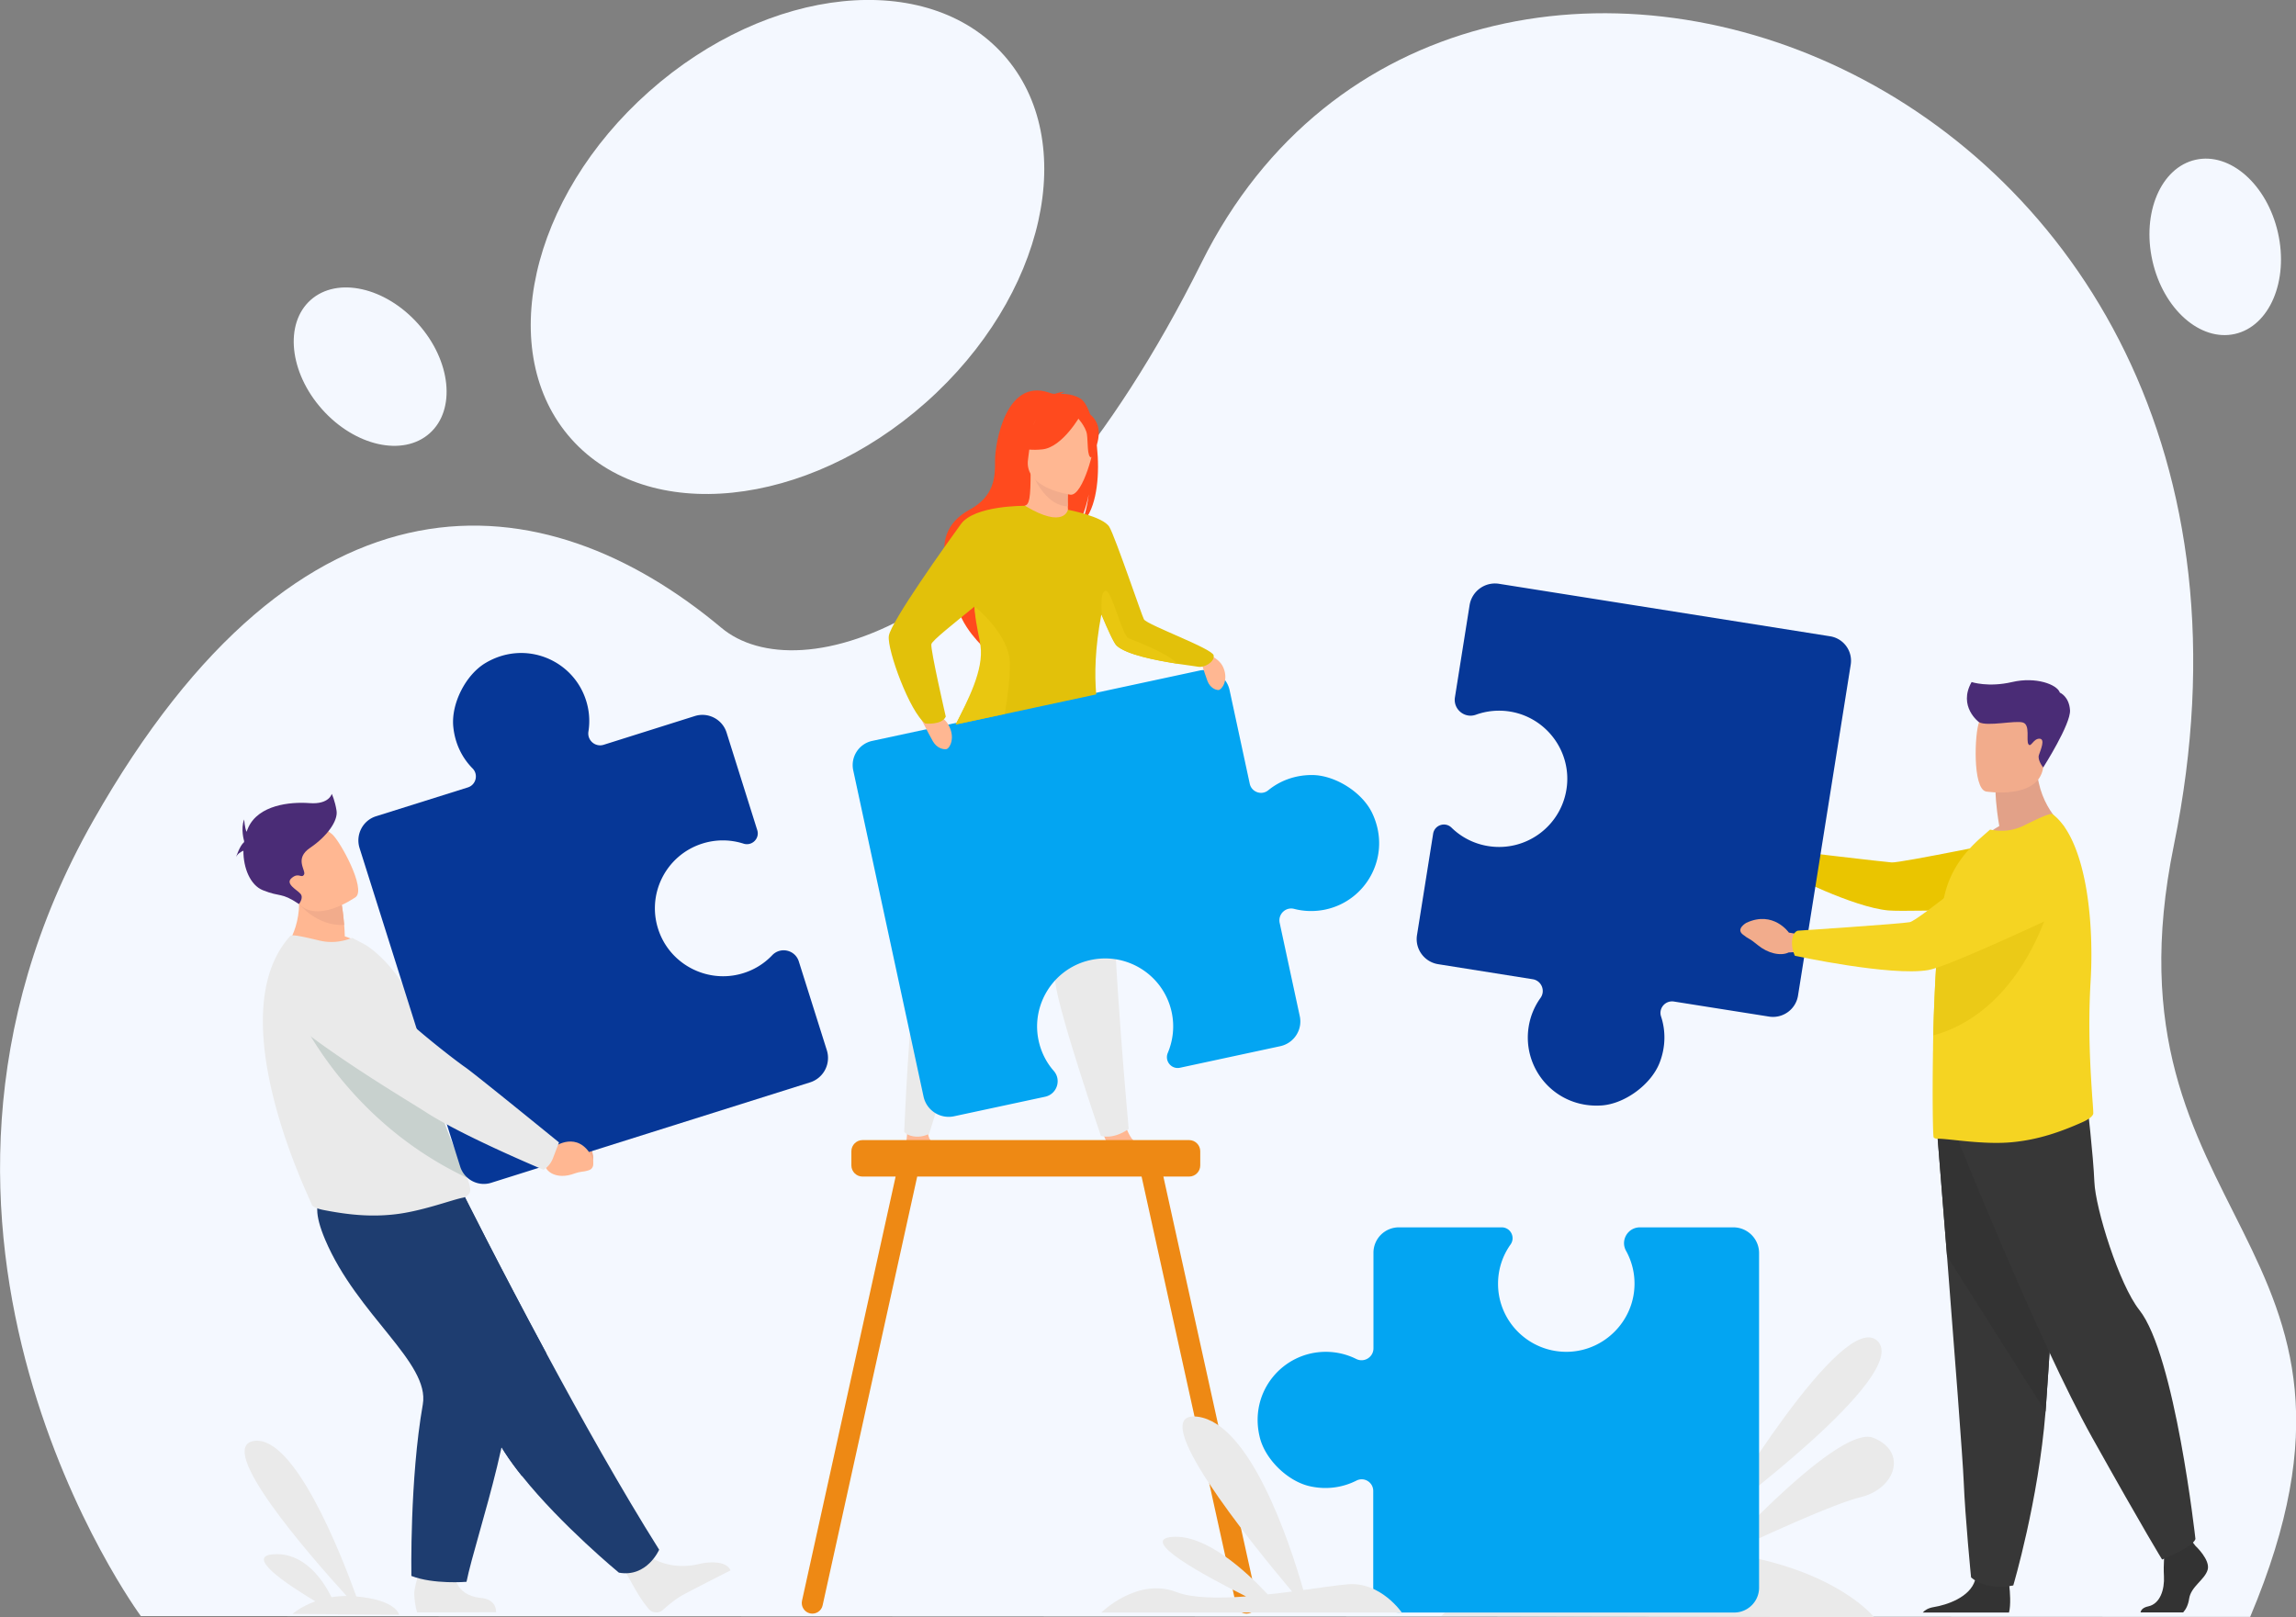
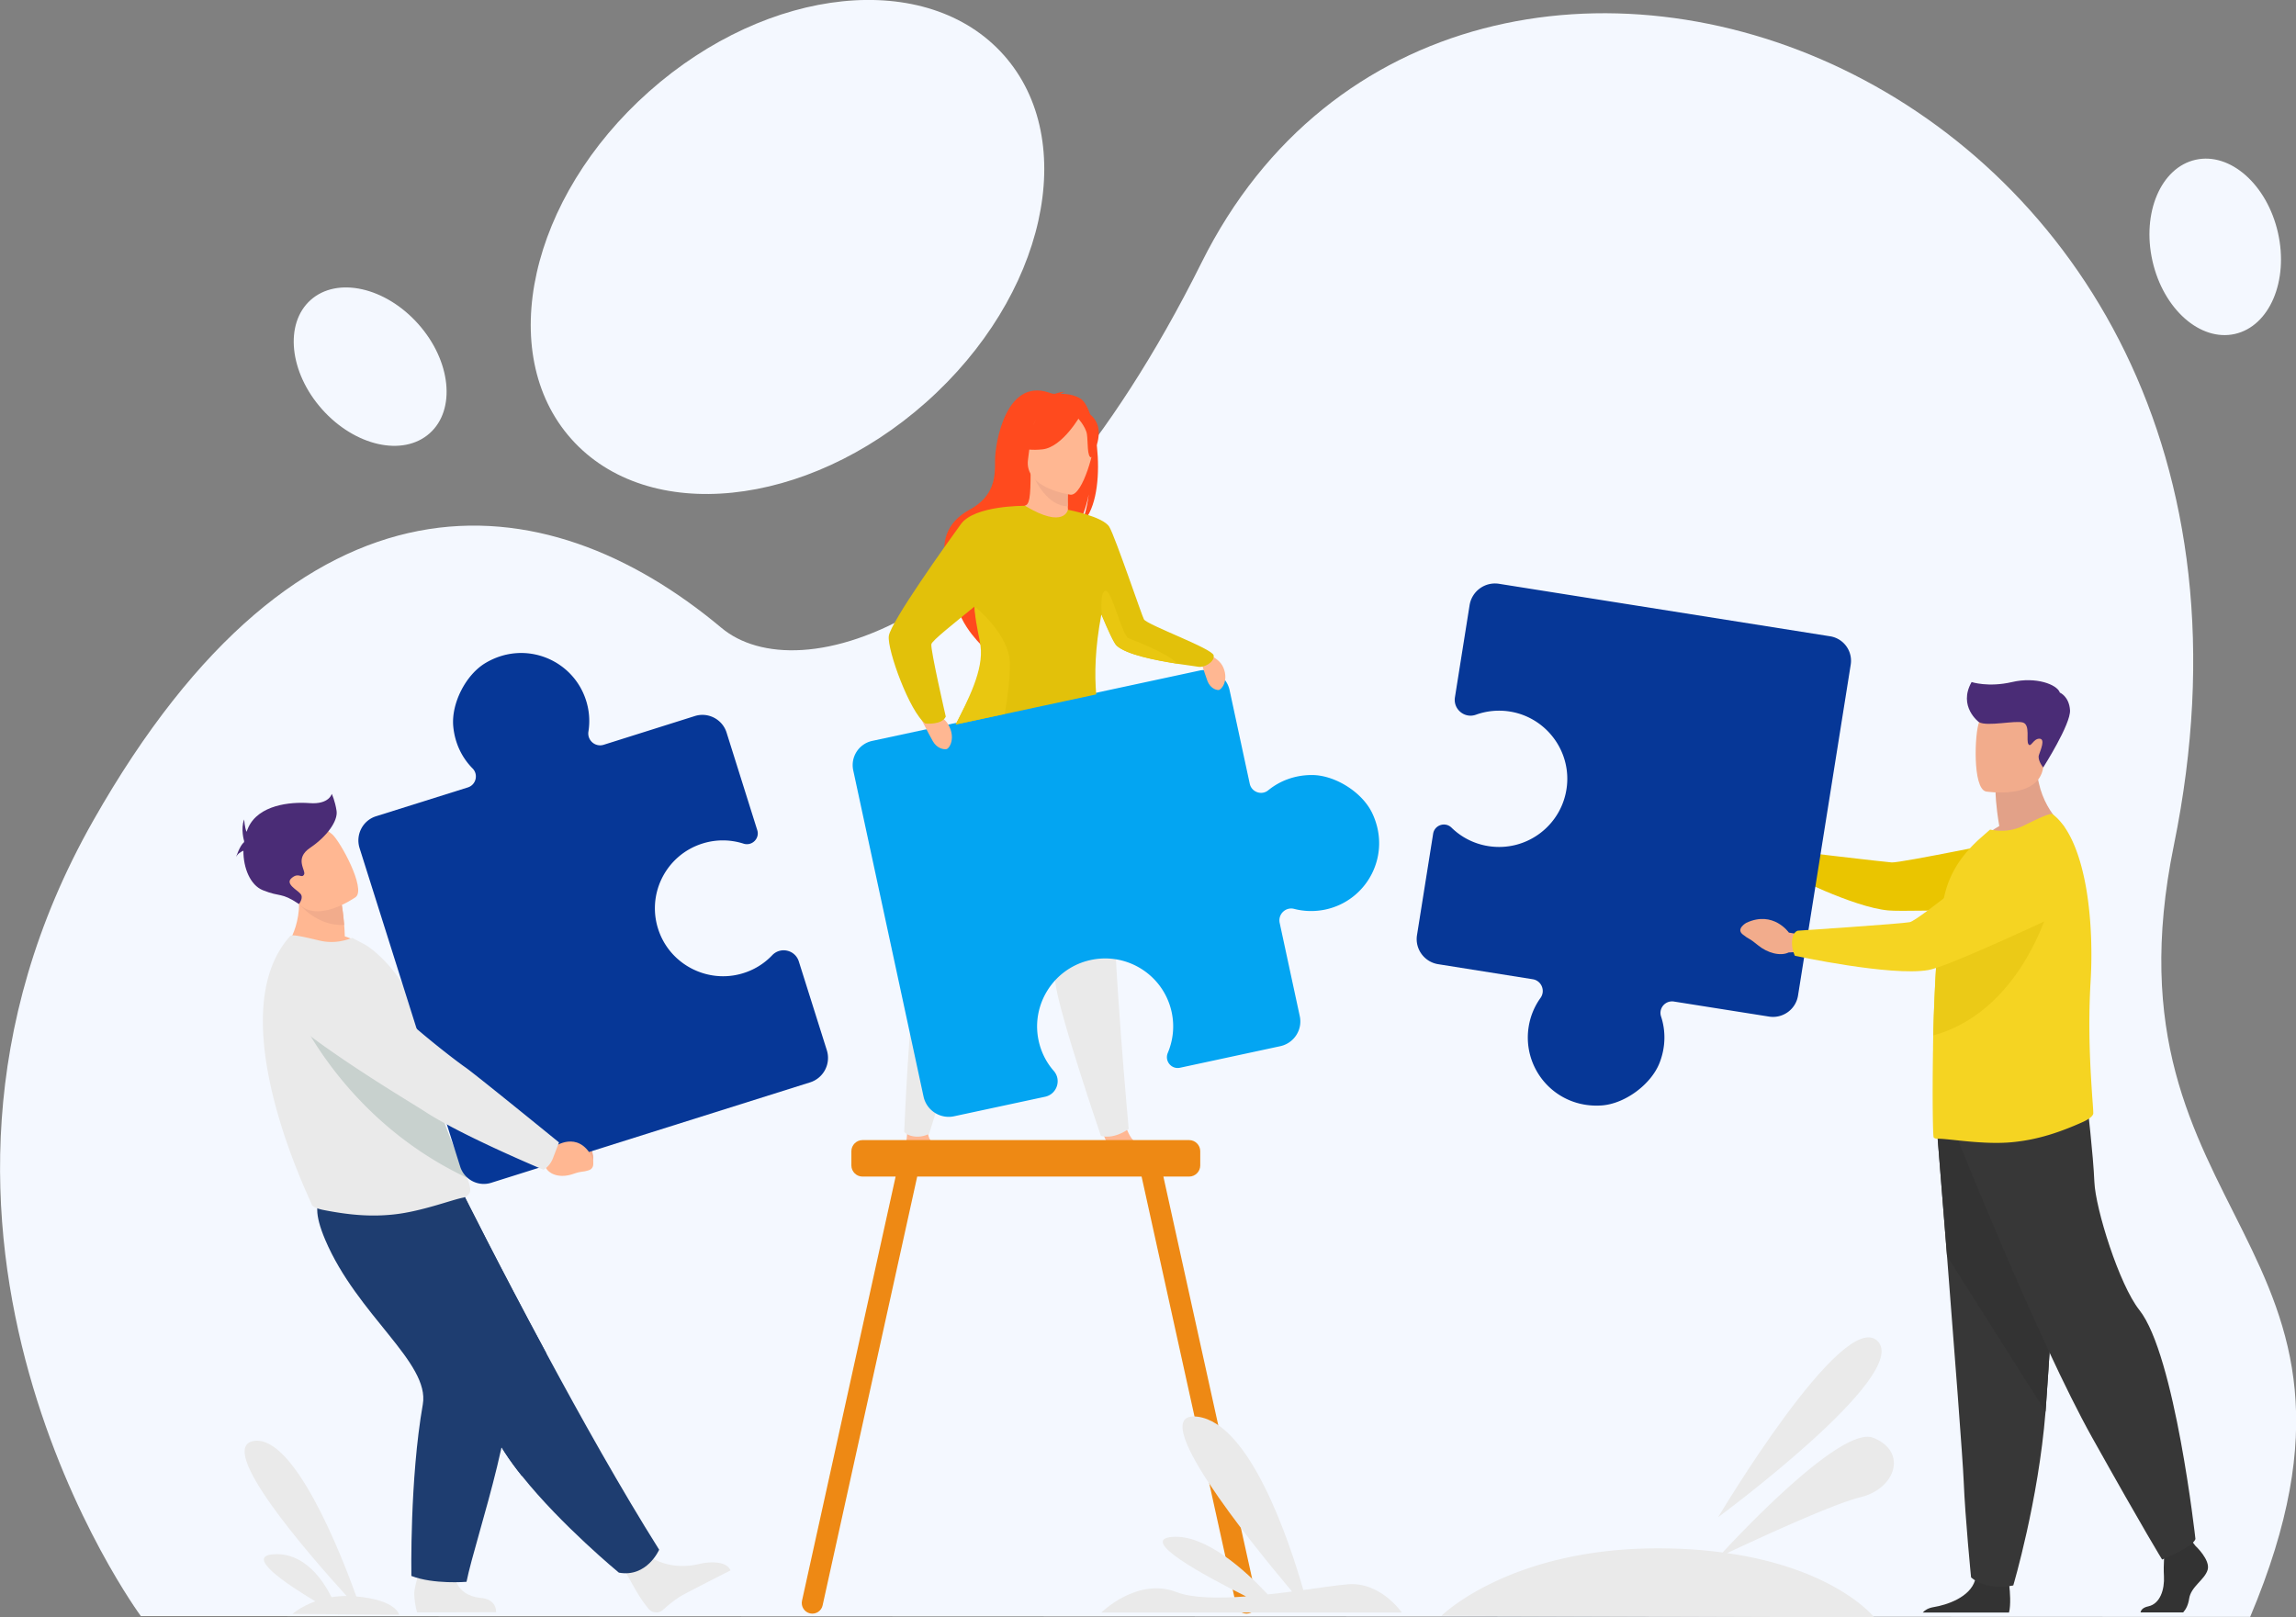
<svg xmlns="http://www.w3.org/2000/svg" width="704" height="496" fill="none">
  <rect width="100%" height="100%" fill="#808080" stroke="none" />
  <g clip-path="url(#a)">
    <path fill="#F4F8FF" d="M43.18 495.607s-86.492-117.113-14.611-243.91c63.756-112.502 138.126-104.814 192.643-59.146 23.229 19.432 90.228 2.388 147.235-112.076C446.192-75.633 715.663 19.039 666.552 259.22c-23.785 116.23 72.373 120.45 23.393 236.648l-646.764-.262Z" />
    <path fill="#F4F8FF" d="M175.182 134.626c23.453 26.321 72.141 21.295 108.748-11.226 36.608-32.52 47.271-80.221 23.818-106.542-23.453-26.321-72.141-21.295-108.749 11.226-36.607 32.52-47.27 80.221-23.817 106.542ZM95.272 91.983c-8.138 7.23-6.574 22.249 3.493 33.547 10.067 11.298 24.824 14.596 32.962 7.366 8.138-7.229 6.575-22.249-3.492-33.546-10.067-11.298-24.825-14.596-32.963-7.367ZM673.192 49c-10.625 2.395-16.535 16.294-13.2 31.044 3.335 14.75 14.652 24.766 25.277 22.371 10.624-2.395 16.534-16.294 13.199-31.044-3.335-14.75-14.651-24.766-25.276-22.37Z" />
    <path fill="#FFB792" d="M338.775 358.04c.262 2.486 3.801 2.421 7.798 1.799 3.997-.589 2.981.458 8.583.327 5.636-.098 7.503-2.028 7.765-2.846.229-.72-2.523-1.243-5.438-1.832-.361-.065-.721-.163-1.114-.229-3.309-.72-5.537-3.075-8.42-5.136-2.72-1.93-4.554-10.795-4.554-10.795l-7.994-.033s2.522 8.015 3.833 10.795c.786 1.636-.066 3.73-.295 5.333-.131.85-.262 1.734-.164 2.617Z" />
    <path fill="#4A2C76" d="M346.573 359.872c3.997-.589 2.981.458 8.583.327 5.636-.098 7.503-2.028 7.765-2.846.229-.72-2.523-1.243-5.438-1.832l-.033.065s-3.571 2.061-8.191 1.734c-3.8-.262-7.699-1.701-10.32-1.897-.131.85-.262 1.734-.164 2.617.262 2.519 3.801 2.421 7.798 1.832Z" />
    <path fill="#FFB792" d="M276.232 357.647c.163 2.519 3.702 2.552 7.732 2.094 4.029-.458 2.948.556 8.583.654 5.635.098 7.568-1.734 7.863-2.551.262-.72-2.457-1.309-5.373-2.029-.36-.098-.721-.196-1.081-.261-3.276-.851-5.406-3.304-8.223-5.431-2.654-2.028-.459-10.468-.459-10.468l-6.061-2.879s-.819 8.702-1.278 13.085c-.196 1.8-1.081 3.599-1.409 5.169-.196.851-.36 1.734-.294 2.617Z" />
    <path fill="#4A2C76" d="M283.964 359.741c4.029-.458 2.948.556 8.583.654 5.636.098 7.569-1.734 7.863-2.551.262-.72-2.457-1.309-5.373-2.029l-.032.066s-3.637 1.93-8.257 1.439c-3.767-.392-7.633-1.995-10.221-2.29-.164.851-.328 1.734-.263 2.617.131 2.519 3.67 2.552 7.7 2.094Z" />
    <path fill="#EAEAEA" d="M289.861 232.486s-1.671 8.113-3.375 49.364c0 0-3.112 7.623-5.373 16.979-2.26 9.323-3.866 48.285-3.866 48.285s.918 1.308 3.637 1.472c2.228.131 3.997-.851 3.997-.851s15.759-51 23.425-70.824c7.667-19.792 12.155-48.089 12.155-48.089l-30.6 3.664Z" />
    <path fill="#EAEAEA" d="M308.797 235.986s1.245 8.211 13.957 47.467c0 0-.295 8.244.819 17.796 1.114 9.553 13.99 47.108 13.99 47.108s1.704.589 4.259-.098c2.392-.622 4.259-2.061 4.259-2.061s-4.947-53.683-4.619-74.914c.327-21.231-5.275-49.299-5.275-49.299l-27.39 14.001Z" />
    <path fill="#FF4A1E" d="M331.338 122.275c-1.998-1.276-4.456-1.505-6.159-1.505.458-.425 1.343-.556 1.343-.556-1.048-.197-3.506.719-3.506.719-14.546-6.444-17.953 15.245-17.921 20.315.066 5.071-.196 10.927-7.83 15.081-15.005 8.211-3.505 24.437-3.505 24.437-2.72 7.753 7.306 17.24 7.306 17.24-.164-4.122 18.74-30.325 28.929-36.279 2.588-3.402 3.735-9.618 3.833-10.108-.655 4.939-1.638 7.654-2.49 9.192 8.748-7.262 5.275-35.167 0-38.536Z" />
    <path fill="#FFB792" d="M328.16 158.914c.066.032-4.783 2.519-8.387 1.537-3.407-.916-5.635-5.332-5.602-5.365 1.441-.294 1.867-2.257 1.834-10.795l.655.131 10.583 2.093.393.066s-.262 3.435-.262 6.706c0 .687 0 1.374.033 1.995.065 1.93.294 3.435.753 3.632Z" />
    <path fill="#F2AC8C" d="M327.374 153.32c0 .687 0 1.374.033 1.995-6.16-.262-9.698-7.262-11.041-10.37l10.877 1.57.393.066c0 .032-.262 3.5-.262 6.739Z" />
    <path fill="#FF4A1E" d="M315.514 143.244s-3.211-5.071-3.997-9.422c-.557-3.107 1.015-14.59 12.613-12.954 0 0 3.375.327 6.52 2.453 2.523 1.702 6.127 5.365 2.097 15.376l-1.049 3.402-16.184 1.145Z" />
    <path fill="#FFB792" d="M328.291 151.717s-14.415-1.898-13.072-10.861c1.31-8.931.36-15.212 9.599-14.361 9.272.85 10.55 4.514 10.812 7.589.295 3.108-3.571 17.894-7.339 17.633Z" />
    <path fill="#FF4A1E" d="M331.371 127.247s-5.504 9.912-11.762 10.566c-6.258.655-8.649-1.341-8.649-1.341s5.176-2.977 7.109-9.258c0 0 11.107-5.397 13.302.033Z" />
    <path fill="#FF4A1E" d="M330.29 127.967s2.588 2.78 2.981 5.168c.36 2.389 0 7.132 1.376 7.165 0 0 4.03-6.674 1.311-11.221-2.916-4.809-5.668-1.112-5.668-1.112Z" />
    <path fill="#03A5F2" d="M402.268 237.682c-5.242 0-9.829 1.766-13.4 4.678-2.031 1.668-5.111.556-5.668-1.996l-6.192-28.755c-.917-4.187-5.045-6.87-9.239-5.954L267.45 227.214a7.595 7.595 0 0 0-5.831 9.028l21.557 100.038c.918 4.253 5.111 6.968 9.37 6.052l27.914-5.987c3.604-.785 5.078-5.136 2.654-7.916-2.359-2.683-4.03-6.02-4.751-9.782-2.031-10.631 4.554-21.165 15.005-23.978 11.631-3.141 23.36 4.089 25.883 15.702.95 4.384.426 8.702-1.18 12.529-1.048 2.486 1.114 5.136 3.768 4.547l30.731-6.608c4.194-.916 6.88-5.038 5.963-9.225l-6.159-28.591c-.557-2.65 1.834-4.973 4.455-4.286 3.047.785 6.291.883 9.567.196 12.876-2.748 20.378-16.814 14.383-29.507-3.015-6.445-11.435-11.744-18.511-11.744Z" />
    <path fill="#FFB792" d="M367.246 199.74s6.257 1.014 7.896 5.07c1.638 4.057-.656 6.805-1.54 6.805-.885 0-2.556-.654-3.375-2.781-.786-2.061-2.981-9.094-2.981-9.094ZM281.113 217.896s7.011 0 9.534 4.122c2.523 4.154.524 7.556-.459 7.72-.95.164-2.915-.262-4.16-2.421s-4.915-9.421-4.915-9.421Z" />
    <path fill="#E2C10A" d="M367.41 204.483c-.623-.131-3.342-.458-6.815-.981-6.389-1.014-15.267-2.748-18.249-5.496-.819-.752-2.686-4.842-4.652-9.552-1.966 10.403-2.097 18.417-1.573 24.502l-43.082 9.258c3.702-7.459 9.403-16.717 8.354-24.208-.393-2.781-1.933-6.575-2.49-10.861-.033-.36-.098-.719-.131-1.112-6.028 4.972-13.039 10.436-13.203 11.548-.262 1.832 4.423 22.179 4.423 22.179-1.18 2.683-6.258 2.127-6.258 2.127-4.75-3.402-11.762-22.605-11.205-26.858.557-4.253 17.889-28.526 22.115-34.316 4.161-5.725 19.297-5.594 19.658-5.594 12.023 7.229 13.137 1.21 13.137 1.21s10.845 2.061 12.712 5.267c1.868 3.206 10.058 27.512 10.615 28.363 1.212 1.799 21.001 8.93 21.361 11.024.393 2.028-2.948 3.86-4.717 3.5Z" />
    <path fill="#E9C710" d="m308.077 218.943-15.038 3.206c3.735-7.426 8.649-16.717 7.601-24.143-.393-2.781-1.311-6.052-1.737-10.37-.032-.425-.098-1.668-.098-1.668s10.648 8.374 10.844 17.403c.066 4.743-.753 10.861-1.572 15.572ZM361.021 203.535c-6.454-1.014-15.464-2.748-18.478-5.496-.819-.753-2.719-4.842-4.718-9.553 0 0-.688-7.556 1.278-7.295 1.966.295 4.914 13.707 6.978 14.558 1.868.752 12.188 4.678 14.94 7.786Z" />
    <path fill="#333" d="M676.905 481.443c-.917 3.075-5.111 5.103-5.668 8.832-.262 1.832-.95 3.239-1.834 4.22h-13.072c.131-.72.688-1.505 2.391-1.864 3.637-.786 5.013-5.202 4.784-9.258-.099-1.701-.066-3.664.032-5.365.131-2.323.295-4.188.295-4.188l7.732-1.799.819 1.047.786 1.014s4.653 4.318 3.735 7.361ZM616 494.528h-26.439c.589-.687 1.605-1.374 3.341-1.668 4.063-.655 11.107-3.01 12.68-8.212.065-.163.098-.327.131-.523 1.245-5.561 10.32 1.701 10.32 1.701s.033.229.065.589c.197 1.57.524 5.823-.098 8.113Z" />
    <path fill="#373737" d="M593.984 347.351s1.376 17.174 3.014 37.849c2.195 28.068 4.849 62.515 5.111 69.058.458 11.351 2.26 29.474 2.26 29.474s4.325 4.319 12.942 2.487c0 0 7.699-25.877 9.894-53.29.033-.458.065-.916.098-1.342 2.031-27.871 5.209-86.592 5.209-86.592l-38.528 2.356Z" />
-     <path fill="#333" d="M593.984 347.351s1.376 17.174 3.014 37.849l30.207 47.729c.033-.458.065-.916.098-1.342 2.031-27.871 5.209-86.592 5.209-86.592l-38.528 2.356Z" />
+     <path fill="#333" d="M593.984 347.351s1.376 17.174 3.014 37.849l30.207 47.729c.033-.458.065-.916.098-1.342 2.031-27.871 5.209-86.592 5.209-86.592l-38.528 2.356" />
    <path fill="#373737" d="M600.274 349.379s24.867 62.221 41.215 91.466c16.349 29.246 21.46 37.424 21.46 37.424s9.37-3.729 10.221-6.281c0 0-6.257-56.463-17.2-70.235-6.192-7.786-13.465-31.111-13.793-39.289-.327-8.146-2.228-24.306-2.228-24.306l-39.675 11.221Z" />
    <path fill="#E2A188" d="M613.019 253.332c-1.114-6.51-1.147-10.37-1.147-10.37l12.613-10.141c-.458 13.969 8.486 20.675 8.486 20.675s-16.807 8.276-26.538 5.201c.033-.032 2.425-3.075 6.586-5.365Z" />
    <path fill="#F2AC8C" d="M608.923 242.733s16.054 2.65 17.561-7.328c1.507-10.01 4.587-16.389-5.602-18.515-10.19-2.127-12.745 1.406-14.056 4.612-1.343 3.173-2.064 20.25 2.097 21.231Z" />
    <path fill="#A16D3C" d="m552.539 263.343-3.407-2.127s-4.259-6.281-11.533-2.388c0 0-2.883 1.832-.95 3.37 1.933 1.537 1.409.654 4.096 2.878 2.686 2.225 6.159 3.01 8.387 1.8l2.883-.262.524-3.271Z" />
    <path fill="#EAC500" d="M548.476 263.997c.885-2.748 1.311-2.977 1.311-2.977s27.619 3.271 30.24 3.468c2.621.196 38.791-7.263 38.791-7.263l17.069 20.708s-50.356 1.897-56.941 1.276c-10.878-1.015-30.633-11.156-30.633-11.156s-.525-1.897.163-4.056Z" />
    <path fill="#F5D422" d="M641.849 341.364c.033 1.08-2.162 2.257-3.112 2.682-7.208 3.239-13.924 5.464-21.525 6.216-9.01.916-19.657-1.112-23.294-1.047a1.47 1.47 0 0 1-1.016-.392c-.229-.197-.426-11.188-.229-25.026 0-.524 0-1.112.033-1.668v-.197c0-1.439.033-2.911.065-4.383.099-4.057.23-8.211.426-12.333.262-6.085.623-12.072 1.114-17.371.524-5.529 1.18-10.338 2.031-13.74 1.933-7.818 6.422-12.987 10.517-16.749l3.342-2.944c3.342.687 6.913.491 10.451-1.276 3.833-1.897 8.027-3.926 8.715-3.435 5.176 3.86 8.682 12.66 10.484 23.815.95 6.02 1.442 12.726 1.409 19.694 0 2.682-.099 5.398-.262 8.146-.852 14.753.032 27.544.524 34.97.164 2.159.295 3.86.327 5.038Z" />
    <path fill="#EBCA17" d="M629.76 273.222s-7.765 36.246-36.989 44.327c.099-4.057.23-8.211.426-12.333.262-6.085.623-12.072 1.114-17.371.524-.262 1.016-.491 1.474-.622 9.895-3.271 33.975-14.001 33.975-14.001Z" />
    <path fill="#063797" d="M508.854 325.956c1.901-4.874 1.901-9.846.459-14.23-.819-2.519 1.31-4.973 3.931-4.58l29.159 4.613c4.259.687 8.256-2.225 8.911-6.478l16.152-101.444a7.594 7.594 0 0 0-6.323-8.702l-101.498-16.094c-4.325-.687-8.354 2.257-9.042 6.575l-4.489 28.232c-.59 3.663 2.982 6.608 6.454 5.332a20.996 20.996 0 0 1 10.878-.883c10.68 1.962 18.15 11.907 17.003 22.703-1.277 12.005-12.318 20.347-24.08 18.483a20.701 20.701 0 0 1-11.303-5.66c-1.933-1.897-5.209-.818-5.635 1.865l-4.947 31.078c-.689 4.252 2.227 8.243 6.486 8.93l28.995 4.613c2.687.425 3.965 3.533 2.392 5.725a20.697 20.697 0 0 0-3.637 8.865c-2.064 13.02 8.355 25.124 22.443 24.11 7.109-.524 15.103-6.445 17.691-13.053Z" />
    <path fill="#F2AC8C" d="m552.67 286.7-4.161-.687s-4.75-6.87-13.039-3.01c0 0-3.276 1.832-1.114 3.566 2.162 1.734 1.605.785 4.619 3.271 3.015 2.487 6.946 3.468 9.469 2.258l3.243-.164.983-5.234Z" />
    <path fill="#F5D422" d="M549.459 288.826c.131-3.075 1.769-3.402 1.769-3.402s31.616-2.094 34.336-2.617c2.719-.523 27.913-21.362 27.913-21.362s9.731-8.734 16.545-5.79c5.93 2.552 7.798 7.622 8.093 12.267.36 5.529-2.785 10.73-7.798 13.053-11.303 5.267-33.909 15.637-39.053 16.52-11.467 1.996-40.92-4.383-40.92-4.383s-.983-1.865-.885-4.286Z" />
    <path fill="#4A2C76" d="M606.794 221.469s-6.52-4.808-2.261-12.3c0 0 5.111 1.701 12.417 0 7.273-1.701 13.793.72 14.645 3.239 0 0 2.818 1.145 3.112 5.365.295 4.253-8.223 17.6-8.223 17.6s-1.835-2.258-1.311-3.828c.525-1.57 2.065-5.005.132-5.005-1.901 0-2.556 2.813-3.342 1.701-.787-1.145.622-5.856-1.638-6.641-2.261-.785-10.976 1.309-13.531-.131Z" />
    <path fill="#EE8914" d="m385.418 490.897-28.7-130.069h7.896c1.867 0 3.407-1.537 3.407-3.402v-4.383c0-1.865-1.54-3.403-3.407-3.403H264.459c-1.868 0-3.408 1.538-3.408 3.403v4.383c0 1.865 1.54 3.402 3.408 3.402h10.156l-28.7 130.069c-.393 1.734.721 3.5 2.457 3.893 1.737.392 3.506-.72 3.866-2.487l28.995-131.475h68.801l28.995 131.475c.393 1.734 2.13 2.879 3.866 2.487 1.802-.393 2.916-2.127 2.523-3.893Z" />
    <path fill="#EAEAEA" d="M575.669 411.24c-10.615-10.174-48.848 54.042-48.848 54.042s59.463-43.836 48.848-54.042Z" />
    <path fill="#EAEAEA" d="M574.392 440.943c-9.403-3.762-39.446 27.872-46.195 35.167a146.992 146.992 0 0 0-17.07-1.243c-47.571-.85-69.161 20.675-69.161 20.675l132.721.458s-11.762-14.917-45.114-19.693c8.158-3.828 32.238-15.049 41.018-17.175 10.615-2.617 14.416-13.936 3.801-18.189Z" />
-     <path fill="#03A5F2" d="M401.766 455.828c5.111 1.112 10.026.327 14.154-1.767 2.359-1.21 5.143.524 5.143 3.174v29.507c0 4.286 3.506 7.786 7.798 7.786h102.874c4.194 0 7.634-3.402 7.634-7.622V384.284c0-4.351-3.539-7.884-7.896-7.884h-28.635c-3.702 0-6.061 3.958-4.259 7.197a20.673 20.673 0 0 1 2.589 10.599c-.263 10.828-8.945 19.759-19.789 20.348-12.057.621-22.049-8.931-22.049-20.839 0-4.481 1.409-8.636 3.833-12.038 1.573-2.225 0-5.267-2.719-5.267h-31.518a7.79 7.79 0 0 0-7.797 7.786v29.311c0 2.715-2.85 4.482-5.275 3.271a20.87 20.87 0 0 0-9.337-2.192c-13.203 0-23.524 12.203-20.313 25.909 1.507 6.903 8.617 13.871 15.562 15.343Z" />
    <path fill="#EAEAEA" d="m103.89 495.084 18.478.131s-.655-4.482-13.105-5.627c-4.816-13.38-19.002-49.397-31.321-47.696-12.155 1.668 16.643 34.709 28.339 47.565-1.67 0-3.21.131-4.619.36-2.818-5.594-8.42-13.543-17.397-13.183-9.567.392 3.473 9.094 12.417 14.459-4.554 1.636-6.978 3.86-6.978 3.86l13.956.098c.164.098.263.131.263.131l-.033-.098Z" />
    <path fill="#F2AC8C" d="m169.972 345.911 2.719 2.225s7.47-2.683 9.173 6.215c0 0 .459 3.795-1.965 3.795-2.392 0-1.409-.425-4.816-.327-3.408.098-6.225-1.701-6.717-4.449l-1.638-2.323 3.244-5.136Z" />
    <path fill="#1E3D70" d="M169.644 350.655c2.195-2.29 1.999-3.959 1.999-3.959s-25.26-20.675-27.849-22.343c-1.736-1.145-20.345-17.633-29.06-27.676-4.324-4.972-9.665-3.042-15.791-1.308l-5.046 1.439c-6.094 1.734-7.666 10.24-2.686 14.361 14.055 11.614 37.447 24.699 41.805 27.447 10.844 6.837 32.107 14.917 32.107 14.917s2.654-.916 4.521-2.878Z" />
    <path fill="#EAEAEA" d="M199.229 477.386s6.126 4.58 15.529 2.159c0 0 7.568-1.734 9.239 2.061 0 0-11.631 5.889-14.546 7.491-2.228 1.211-4.522 3.141-6.16 4.613a3.069 3.069 0 0 1-4.423-.327c-.524-.622-1.081-1.374-1.736-2.257-1.802-2.421-5.963-10.272-5.963-10.272l8.06-3.468Z" />
    <path fill="#1E3D70" d="M202.112 475.26s-3.735 8.603-12.352 7.033c0 0-17.593-14.492-29.65-29.573-3.931-4.907-7.24-9.846-9.206-14.394-7.994-18.483-29.585-46.093-43.345-60.061l34.368-12.399s11.008 22.114 25.653 49.267c10.517 19.529 22.934 41.709 34.532 60.127Z" />
    <path fill="#1E3D70" d="m167.547 415.1-7.47 37.62c-3.931-4.907-7.24-9.846-9.206-14.394-7.994-18.483-29.584-46.093-43.345-60.061l34.368-12.399c0-.032 11.009 22.082 25.653 49.234Z" />
    <path fill="#EAEAEA" d="M139.372 482.26s-.361 6.87 7.961 7.786c0 0 4.75.033 4.783 4.384l-24.211.065s-.688-1.766-.885-5.528c-.131-2.912 2.818-10.469 2.818-10.469l9.534 3.762Z" />
    <path fill="#1E3D70" d="M130.624 365.834s15.3 16.781 25.031 47.041c5.274 16.455-9.698 57.838-12.614 72.231 0 0-10.058.851-16.905-1.799 0 0-.525-29.704 3.505-52.603 2.261-12.824-20.149-27.381-29.945-50.542-6.65-15.735 1.442-15.473 11.402-15.866l19.526 1.538Z" />
    <path fill="#FFB792" d="M112.965 290.92c-8.518 4.809-25.948.36-25.948.36s7.077-8.08 3.866-21.1l6.684 3.402 7.175 3.631s.458 2.29.786 6.412c.098 1.079.164 2.257.196 3.533 4.391 1.374 7.241 3.762 7.241 3.762Z" />
    <path fill="#EAEAEA" d="M144.188 364.983c0 1.505-1.737 2.224-2.097 2.29-3.44.621-13.04 4.351-21.656 5.201-7.273.753-14.022.033-21.46-1.439-.982-.196-3.276-.818-3.44-1.767-.196-1.014-28.634-57.837-6.52-82.241.525-.589 4.882.458 8.88 1.407 3.669.883 7.043.392 10.09-.818l3.735 1.963c4.587 2.551 13.269 11.646 14.285 18.744.524 3.632 2.588 6.314 3.177 9.487.23 1.178.459 2.323.688 3.468a186.26 186.26 0 0 0 1.409 6.281 172.624 172.624 0 0 0 4.03 14.034 162.888 162.888 0 0 0 4.095 10.763c1.638 3.827 3.014 6.706 3.866 8.898.557 1.537.918 2.748.918 3.729Z" />
    <path fill="#C8D1CE" d="M143.238 361.221c-40.102-18.876-53.993-55.089-53.993-55.089s32.599 12.005 40.625 15.113c.459 2.192.918 4.286 1.409 6.281a172.624 172.624 0 0 0 4.03 14.034 162.888 162.888 0 0 0 4.095 10.763c1.573 3.86 2.949 6.706 3.834 8.898Z" />
    <path fill="#063797" d="M138.978 222.778c.492 5.201 2.687 9.618 5.93 12.889 1.835 1.865 1.049 5.038-1.474 5.823l-28.11 8.833c-4.095 1.275-6.356 5.659-5.078 9.748l30.862 97.715c1.278 3.991 5.537 6.216 9.534 4.94l97.73-30.783a7.863 7.863 0 0 0 5.144-9.88l-8.584-27.217c-1.114-3.534-5.602-4.58-8.158-1.898a20.639 20.639 0 0 1-9.304 5.627c-10.419 3.01-21.525-2.552-25.326-12.693-4.226-11.253 1.901-23.619 13.236-27.185a20.746 20.746 0 0 1 12.614.033c2.588.818 5.013-1.603 4.194-4.155l-9.403-29.9c-1.278-4.089-5.668-6.379-9.763-5.07l-27.914 8.8c-2.588.818-5.111-1.374-4.685-4.057a20.59 20.59 0 0 0-.721-9.519c-3.964-12.53-18.674-18.68-30.764-11.548-6.126 3.598-10.615 12.464-9.96 19.497Z" />
    <path fill="#FFB792" d="m166.695 350.295 3.473 1.275s6.946-4.907 11.27 3.076c0 0 1.573 3.467-.917 4.252-2.49.753-1.572.033-5.045 1.211-3.473 1.145-6.913.327-8.224-2.159l-2.359-1.734 1.802-5.921Z" />
    <path fill="#EAEAEA" d="M169.546 355.202c1.277-3.337 1.867-4.842 1.867-4.842s-26.177-21.329-28.864-23.128c-1.834-1.243-19.919-14.754-28.732-25.288a18.443 18.443 0 0 0-17.954-6.215l-5.504 1.145c-6.65 1.406-8.78 9.781-3.637 14.197 14.514 12.431 38.955 26.825 43.542 29.802 11.335 7.426 36.366 17.862 36.366 17.862s1.9-.916 2.916-3.533Z" />
    <path fill="#F2AC8C" d="M105.528 283.658c-8.387.458-13.826-6.445-13.826-6.445s3.8-2.094 5.865-3.631l7.175 3.631c0 .033.458 2.323.786 6.445Z" />
    <path fill="#FFB792" d="M109.099 275.087s-12.679 9.094-18.249 1.112c-5.536-7.982-10.91-12.169-3.046-18.32 7.862-6.15 11.565-4.187 14.087-1.995 2.49 2.224 10.353 16.618 7.208 19.203Z" />
    <path fill="#4A2C76" d="M103.202 248.687c-.459-3.075-1.475-5.234-1.475-5.234s-.786 3.304-6.814 2.846c-6.028-.458-15.595.589-18.773 7.459-.197.425-.393.883-.557 1.341-.59-1.505-.72-3.795-.72-3.795-1.147 2.944 0 6.641 0 6.641-.034.098-.034.229-.034.327-1.343 1.112-2.457 4.613-2.457 4.613.394-.982 1.376-1.603 2.26-1.996-.032 5.332 2.13 10.566 5.93 12.104 5.57 2.257 5.505.523 11.107 4.253 0 0 1.508-1.865.492-3.108s-4.882-3.075-2.72-4.874c2.163-1.832 2.95.229 3.768-1.014.787-1.244-3.178-4.875 1.933-8.277 5.111-3.468 8.518-8.211 8.06-11.286Z" />
    <path fill="#EAEAEA" d="M429.844 494.561s-6.422-9.455-16.447-8.702c-3.047.229-8.027.981-13.76 1.766-4.358-15.146-16.316-51.131-32.468-53.159-16.479-2.061 15.792 37.948 28.995 53.617-2.392.327-4.914.622-7.437.884-6.979-7.459-19.166-18.483-29.323-17.633-10.189.851 8.879 11.384 22.672 18.254-8.453.622-16.479.556-21.361-1.341-11.991-4.645-23.032 6.281-23.032 6.281h92.161v.033Z" />
  </g>
  <defs>
    <clipPath id="a">
      <path fill="#fff" d="M0 0h704v496H0z" />
    </clipPath>
  </defs>
</svg>